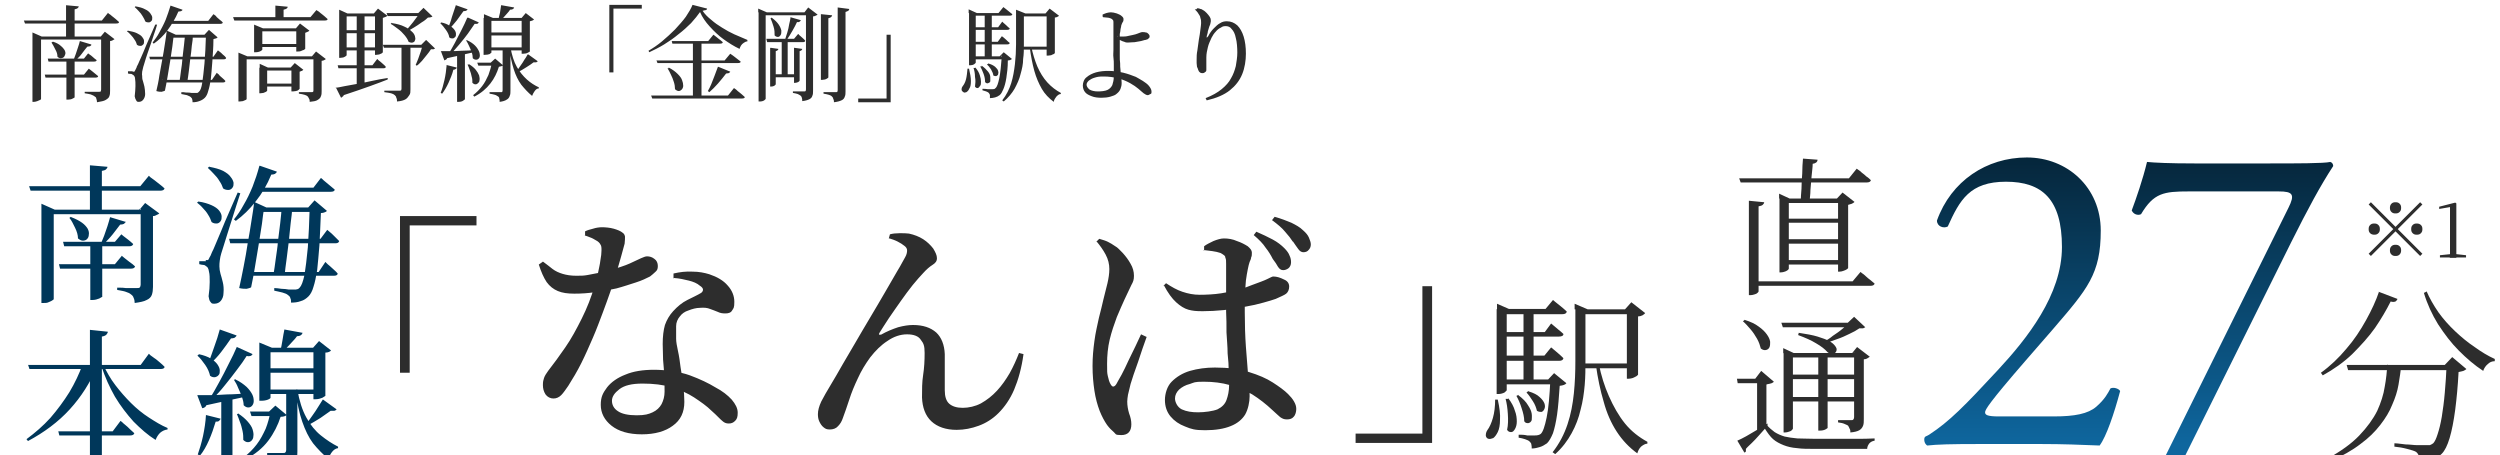
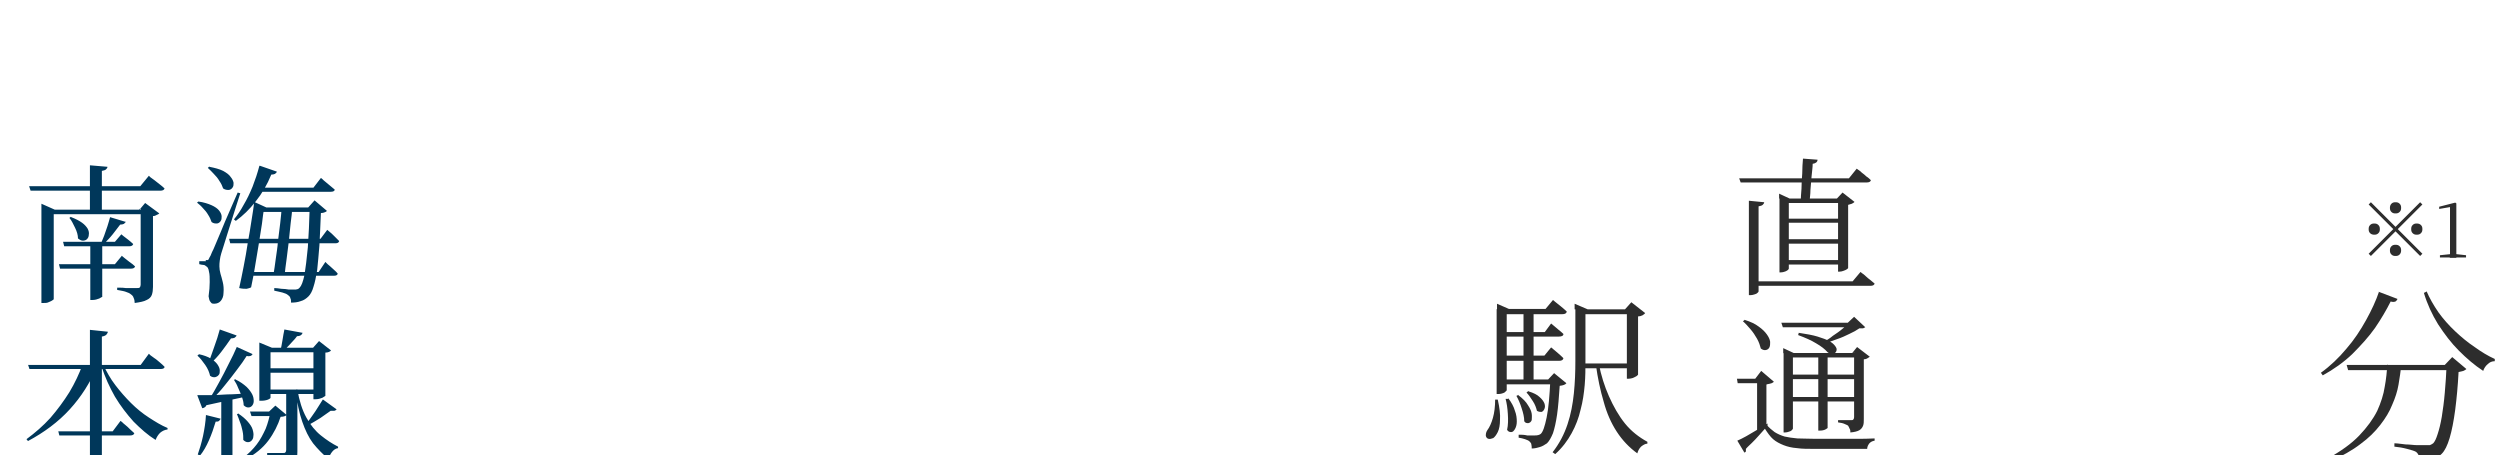
<svg xmlns="http://www.w3.org/2000/svg" id="_レイヤー_1" data-name="レイヤー_1" version="1.1" viewBox="0 0 670 122">
  <defs>
    <style>
      .st0 {
        fill: #2d2d2d;
      }

      .st1 {
        fill: none;
      }

      .st2 {
        fill: #00375a;
      }

      .st3 {
        fill: url(#_名称未設定グラデーション);
      }

      .st4 {
        clip-path: url(#clippath);
      }
    </style>
    <clipPath id="clippath">
      <rect class="st1" y="-38" width="670" height="160" />
    </clipPath>
    <linearGradient id="_名称未設定グラデーション" data-name="名称未設定グラデーション" x1="570.5" y1="46" x2="570.5" y2="-33" gradientTransform="translate(0 86) scale(1 -1)" gradientUnits="userSpaceOnUse">
      <stop offset="0" stop-color="#052438" />
      <stop offset="1" stop-color="#0e669e" />
    </linearGradient>
  </defs>
  <g class="st4">
    <g>
-       <path class="st0" d="M107.2,57.9h20.5v2.5h-17.9v39.5h-2.6v-41.9ZM180.5,74.7v-1.4c1.7-.4,3.4-.6,5.1-.5,1.7,0,3.2.3,4.5.7,2.1.7,3.8,1.7,4.9,3,1.2,1.3,1.8,2.8,1.8,4.4s-.2,1.7-.6,2.3c-.3.6-1,.8-1.8.8s-1.4-.1-2-.4c-.7-.3-1.3-.5-2.1-.8-.7-.3-1.6-.4-2.7-.3-1,0-2.1.3-3.1.7-1,.3-1.8.9-2.3,1.6-.6.7-1,1.6-1,2.6,0,1,0,2.2,0,3.4,0,.8.2,1.9.5,3.3.3,1.3.5,2.8.7,4.4.3,1.6.5,3.2.7,4.8.2,1.6.3,3.1.3,4.4,0,2.8-1,4.9-3.1,6.4-2,1.5-4.8,2.3-8.3,2.3s-6.2-.8-8.1-2.3c-1.9-1.5-2.9-3.4-2.9-5.6s.6-3.2,1.7-4.7c1.1-1.4,2.8-2.6,4.9-3.4,2.1-.9,4.7-1.3,7.7-1.3s6.9.5,9.6,1.5c2.7,1,5,2.1,6.8,3.2,1.9,1,3.3,2.1,4.4,3.3,1,1.2,1.6,2.3,1.6,3.5s-.2,1.7-.7,2.2c-.5.5-1,.7-1.7.7s-1.1-.2-1.5-.5c-.4-.3-.8-.7-1.3-1.2-.5-.5-1.1-1.1-1.8-1.7-1.3-1.3-2.9-2.4-4.7-3.6-1.7-1.1-3.7-2-6-2.7-2.3-.7-4.9-1-7.8-1s-4.9.5-6.2,1.5c-1.3,1-2,2-2,3.1s.5,2.1,1.6,2.8c1,.7,2.7,1.1,5,1.1s3.2-.3,4.3-.8c1.1-.5,1.9-1.3,2.4-2.2.5-1,.8-2.1.8-3.3,0-1.3,0-2.6-.1-4.1,0-1.5-.2-3-.3-4.5,0-1.5-.1-2.9-.1-4.2,0-2,.2-3.7.6-5.1.5-1.4,1.2-2.6,2.2-3.7,1.2-1.3,2.4-2.3,3.8-3,1.4-.7,2.7-1.3,3.7-1.9.4-.3.5-.6.5-.9,0-.3-.3-.7-.8-1-.8-.7-1.8-1.1-3-1.4-1.2-.3-2.5-.6-4-.7ZM145.5,70.1c1,.7,1.8,1.4,2.6,2,.8.6,1.7,1,2.7,1.3,1,.3,2.2.5,3.6.5s2,0,3.1-.2c1.1-.2,2.1-.4,3.1-.6,1-.3,1.8-.5,2.5-.6,2.5-.7,4.4-1.3,5.7-1.9,1.3-.6,2.3-1.1,3-1.4.7-.3,1.2-.5,1.6-.5.7,0,1.4.2,2,.7.6.4.9,1.1.9,1.9s-.2,1.2-.7,1.6c-.4.4-.9.8-1.4,1.2-1,.5-2.2,1.1-3.8,1.6s-3.3,1.1-5.2,1.6c-1.9.4-3.8.8-5.7,1-2,.3-3.8.4-5.6.4s-3.2-.2-4.4-.7c-1.2-.5-2.2-1.3-3-2.4-.8-1.2-1.5-2.8-2.1-4.7l1-.7ZM156.8,63v-1c.6-.3,1.3-.5,2.1-.7.9-.3,1.8-.4,2.5-.4s2.1.1,3.1.4c1,.3,1.8.6,2.4,1.1.3.2.5.5.6,1,0,.4,0,1.1-.1,1.9-.2.8-.5,1.9-.9,3.3-.4,1.4-.9,3.2-1.6,5.4-.3,1-.7,2.4-1.3,4.1-.6,1.7-1.3,3.7-2.1,5.8-.8,2.1-1.6,4.3-2.6,6.6-1,2.3-2,4.6-3.1,6.8-1.1,2.2-2.3,4.2-3.5,6.1-.7,1-1.3,1.9-1.9,2.5-.6.6-1.3.9-2.1.9s-1.6-.4-2.1-1.1c-.5-.8-.7-1.6-.7-2.5s.1-1.3.3-1.9c.2-.6.6-1.2,1.1-1.9,1.5-1.9,3-4,4.6-6.3,1.6-2.3,3-4.9,4.4-7.7,1.4-2.8,2.6-5.8,3.5-9,.3-1.2.7-2.3.9-3.4s.5-2.2.6-3.2c.2-1,.3-2,.3-2.7,0-.7,0-1.2-.3-1.6-.2-.4-.6-.8-1.2-1.1-.5-.3-1-.6-1.6-.8-.5-.2-1-.4-1.4-.5ZM238.2,63.9l.3-1.1c.7-.2,1.6-.3,2.6-.3,1,0,1.8,0,2.5.1,1.4.3,2.7.8,3.8,1.5,1.1.7,2,1.6,2.7,2.5.6,1,1,1.8,1,2.6s-.4,1.3-1.2,1.8c-.8.5-1.6,1.2-2.5,2.2-.8.8-1.7,1.9-2.8,3.2-1,1.3-2.1,2.7-3.2,4.3-1.1,1.6-2.2,3.1-3.2,4.6-1,1.5-1.8,2.8-2.5,3.9-.1.2-.2.4-.1.5,0,0,.3,0,.5,0,1.6-.9,3.1-1.5,4.6-2,1.5-.4,2.8-.6,4-.6,2.7,0,4.7.7,6.2,2,1.4,1.3,2.2,3.3,2.3,5.8,0,1.5,0,3.1,0,4.7,0,1.6,0,3.3,0,5s.4,2.9,1.2,3.6c.8.7,2,1.1,3.6,1.1s3.4-.4,4.9-1.2c1.6-.9,3-2,4.3-3.4,1.3-1.4,2.4-3,3.4-4.7,1-1.8,1.8-3.6,2.5-5.4l1.2.3c-.5,3.7-1.4,6.9-2.5,9.5s-2.6,4.7-4.2,6.3c-1.6,1.6-3.4,2.7-5.3,3.4-1.9.7-3.9,1.1-5.9,1.1-2.9,0-5.2-.8-6.8-2.3-1.6-1.5-2.4-3.7-2.5-6.4,0-2.1,0-4.1.3-6,.3-1.9.4-3.9.4-5.9s-.3-2.6-1-3.5c-.6-1-1.9-1.5-3.7-1.5s-3.6.6-5.3,1.8c-1.7,1.1-3.2,2.6-4.6,4.4-1.3,1.8-2.4,3.6-3.3,5.6-.9,1.9-1.7,3.8-2.3,5.7-.6,1.9-1.2,3.5-1.7,4.9-.3.9-.7,1.6-1.3,2.2-.5.6-1.3.9-2.2.9s-1.2-.2-1.7-.6c-.5-.4-.8-.9-1.1-1.5-.3-.6-.4-1.3-.4-2,0-1,.3-2.1.9-3.4.7-1.3,1.5-2.8,2.5-4.4,1-1.7,2.1-3.5,3.2-5.5,1-1.7,2.1-3.6,3.4-5.8,1.3-2.2,2.6-4.5,4-6.8,1.4-2.3,2.7-4.6,4-6.8,1.3-2.2,2.4-4.1,3.3-5.7,1-1.6,1.6-2.9,2.1-3.7.4-.7.5-1.3.5-1.8,0-.5-.3-.9-.7-1.2-.5-.4-1.1-.8-1.9-1.2s-1.5-.6-2.1-.8ZM341.1,69.4c-.5-1-1.1-2-1.9-3-.7-1.1-1.8-2.2-3.2-3.4l.7-.9c1.6.7,3.1,1.4,4.4,2.1,1.3.7,2.3,1.5,3.1,2.3.7.7,1.2,1.4,1.4,2,.3.6.4,1.2.4,1.8,0,.7-.3,1.3-.7,1.6-.4.3-.9.5-1.4.5-.6,0-1-.3-1.4-.9-.3-.6-.8-1.3-1.4-2.1ZM346.5,64.8c-.5-.8-1.2-1.7-2.1-2.7-.8-1-2-2-3.5-3.1l.7-.9c1.8.5,3.3,1.1,4.5,1.6,1.2.6,2.3,1.2,3.1,2,.8.7,1.3,1.3,1.6,2,.3.7.5,1.3.5,1.8,0,.6-.2,1.1-.6,1.5-.3.4-.8.6-1.4.6-.5,0-1-.3-1.4-.9-.4-.6-.9-1.2-1.4-2ZM311.7,76.7l.8-.8c1.5,1,2.9,1.8,4.4,2.3,1.5.5,3,.8,4.6.8s4-.1,5.8-.4c1.8-.3,3.4-.6,4.7-1,1.4-.4,2.6-.8,3.5-1.2,1.9-.7,3.3-1.2,4.1-1.6.8-.4,1.4-.7,1.6-.7,1,0,1.9.3,2.9.8,1,.4,1.4,1.1,1.4,1.9s-.3,1.5-.8,1.9c-.5.4-1.5.8-2.8,1.4-.8.3-1.9.6-3.3,1-1.4.4-3.1.8-4.9,1.1-1.8.3-3.7.7-5.7.9-2,.2-3.9.3-5.7.3s-2.7-.1-3.8-.4c-1.1-.3-2.2-1-3.3-2-1.1-1-2.2-2.5-3.3-4.6ZM322.7,67.2v-1.2c.6-.5,1.5-.9,2.5-1.4,1-.4,2-.7,2.8-.7,1.2,0,2.4.2,3.5.7,1.2.4,2.1.9,2.9,1.4.7.6,1.1,1.1,1.1,1.7s0,.9-.2,1.3c0,.3-.2.8-.4,1.2-.2.5-.3,1.1-.5,2-.2.8-.3,1.8-.5,3-.1,1.2-.2,2.6-.3,4,0,1.5,0,3,0,4.5,0,3.3.1,6.4.3,9.2.2,2.9.4,5.4.6,7.7.3,2.3.4,4.1.4,5.6s-.4,3.5-1.2,4.9c-.8,1.3-2.1,2.4-3.9,3.1-1.7.7-4,1.1-6.8,1.1s-3.7-.3-5.4-1c-1.6-.6-2.9-1.5-3.9-2.7-1-1.2-1.5-2.7-1.5-4.4s.6-3.7,1.8-4.9c1.3-1.3,2.9-2.3,4.9-2.9,2.1-.6,4.3-.9,6.7-.9,3.6,0,6.6.4,9.1,1.2,2.6.8,4.7,1.7,6.4,2.8,1.7,1.1,3.1,2.1,4.1,3.1.7.7,1.2,1.3,1.6,2,.4.7.6,1.3.6,2s-.2,1.6-.7,2.1c-.4.5-1,.7-1.8.7s-1.2-.2-1.8-.6c-.5-.4-1.2-1.1-2.1-1.9-1.7-1.6-3.5-3-5.4-4.2-1.9-1.1-3.9-2-6-2.5-2.1-.6-4.4-.9-7-.9s-2.5.2-3.7.6c-1.2.3-2.1.8-2.9,1.5-.7.7-1.1,1.5-1.1,2.4s.6,2.3,1.8,2.9c1.3.6,2.7.8,4.4.8s4-.3,5.2-.8c1.2-.6,2-1.4,2.4-2.5.4-1.1.7-2.4.7-4s0-2.1-.1-3.6c0-1.5-.1-3.1-.3-4.9,0-1.8-.2-3.7-.3-5.6,0-2,0-3.8-.1-5.6v-4.6c0-1.7,0-3.3,0-4.8v-3.4c0-.7,0-1.3-.2-1.6,0-.4-.2-.6-.5-.8-.2-.2-.5-.3-.8-.5-.6-.2-1.4-.4-2.2-.5-.8-.1-1.6-.2-2.4-.3ZM293.8,64.8l.8-.8c1,.3,1.7.5,2.3.8.6.3,1.3.7,2,1.2.6.3,1.2,1,2,1.8.8.9,1.5,1.8,2.1,2.9.6,1,.9,2.1.9,3.2s-.2,1.6-.7,2.5c-.4.8-1,2.1-1.8,3.8-.6,1.3-1.3,2.9-2.1,4.8-.7,1.9-1.4,3.9-1.9,6-.5,2.1-.7,4.3-.7,6.5s0,2.4.2,3.3c.2.9.4,1.6.7,2.1.2.4.5.7.7.7.3,0,.6-.2.9-.7.3-.6.8-1.4,1.4-2.5.6-1.1,1.2-2.4,1.8-3.7.6-1.3,1.3-2.6,1.9-3.9.6-1.3,1.1-2.4,1.5-3.2l1.5.7c-.3.9-.7,1.9-1.1,3.1-.4,1.2-.8,2.4-1.2,3.6-.4,1.2-.8,2.3-1.2,3.4-.3,1-.6,1.9-.8,2.5-.3,1.2-.5,2.1-.7,2.9-.1.7-.2,1.3-.2,1.8,0,1.1.2,2.2.5,3.2.4,1,.6,2,.6,2.9,0,1.9-.9,2.9-2.7,2.9s-1.4-.3-2-.8c-.6-.5-1.2-1.1-1.8-1.9-.7-1-1.4-2.3-2-3.8-.6-1.6-1.1-3.4-1.4-5.4-.3-2-.5-4.2-.5-6.6s.2-4.5.5-6.7c.3-2.3.8-4.3,1.2-6.2.5-1.9.9-3.6,1.2-4.9.4-1.6.8-3.1,1.1-4.4.3-1.3.5-2.6.5-3.8,0-1.3-.3-2.6-1-3.9-.7-1.3-1.5-2.4-2.5-3.6ZM383.8,118.7h-20.5v-2.5h17.9v-39.5h2.6v41.9Z" />
      <path class="st0" d="M422.9,97.4h14.4v1.3h-14.4v-1.3ZM422,82.9v-1.5l3.5,1.5h-.6v13.8c0,2.1,0,4.2-.2,6.5-.2,2.2-.5,4.4-1.1,6.6-.5,2.2-1.3,4.3-2.4,6.3-1.1,2-2.5,3.9-4.4,5.6l-.7-.5c1.8-2.3,3.1-4.8,4-7.5.9-2.7,1.4-5.4,1.7-8.3.3-2.9.4-5.8.4-8.7v-13.8ZM428.5,97.6c.6,3,1.5,5.9,2.7,8.6,1.2,2.7,2.6,5.2,4.3,7.3,1.7,2.1,3.8,3.7,6,4.9v.5c-.6,0-1.2.4-1.7.8-.5.5-.8,1.1-1,1.8-2.2-1.6-4-3.5-5.5-5.8-1.5-2.3-2.7-5-3.5-8-.9-3-1.6-6.3-2.1-9.9l.8-.2ZM422.9,82.9h14.4v1.3h-14.4v-1.3ZM436,82.9h-.5l1.7-1.9,3.7,2.9c-.1.2-.4.4-.7.6-.4.2-.8.3-1.2.3v15.6c0,0-.1.2-.4.4s-.6.3-1,.5c-.4.1-.7.2-1.1.2h-.5v-18.5ZM401.2,82.8v-1.4l3.2,1.4h-.6v21.8c0,0-.2.3-.6.6-.4.2-1,.4-1.7.4h-.4v-22.7ZM402.5,82.8h11.7l2-2.4s.2.2.6.5c.4.3.9.7,1.5,1.2.6.5,1.1.9,1.6,1.4-.1.5-.5.7-1.2.7h-16.2v-1.3ZM402.5,89h11.5l1.7-2.3s.2.2.6.5c.4.3.8.7,1.3,1.1.5.4,1,.8,1.4,1.2,0,.5-.5.7-1.2.7h-15.5v-1.3ZM402.5,95.3h11.4l1.8-2.2s.2.2.6.5c.4.3.8.7,1.3,1.1.5.4,1,.9,1.4,1.3-.1.5-.5.7-1.2.7h-15.3v-1.4ZM402.5,101.7h14v1.3h-14v-1.3ZM408.3,82.8h2.7v19.5h-2.7v-19.5ZM415.4,101.7h-.5l1.6-1.7,3.3,2.7c-.3.4-.9.6-1.8.7-.2,3-.4,5.6-.7,7.7-.3,2.1-.7,3.8-1.1,5-.5,1.2-1,2.1-1.6,2.7-.6.4-1.2.8-1.9,1-.7.2-1.4.4-2.2.4,0-.4,0-.7-.1-1.1,0-.3-.3-.6-.5-.8-.2-.2-.6-.4-1.2-.6s-1.1-.3-1.7-.4v-.8c.7,0,1.5,0,2.3.2.9,0,1.6,0,2,0,.7,0,1.2-.1,1.6-.4.6-.5,1.1-2,1.6-4.4.5-2.4.8-5.8,1-10.2ZM404.2,106.7c.9,1.2,1.5,2.3,1.8,3.4.4,1,.5,2,.5,2.9,0,.8-.2,1.5-.5,2-.3.5-.6.8-1,.8-.4,0-.8-.1-1.1-.6.3-1.3.3-2.8.2-4.3-.1-1.6-.3-2.9-.6-4h.7ZM406.9,105.9c1.2.9,2.1,1.8,2.6,2.7.6.9.9,1.6,1,2.3.1.7,0,1.3,0,1.7-.2.5-.5.7-.9.8-.4,0-.8,0-1.1-.5,0-1.1-.3-2.3-.7-3.5-.4-1.3-.9-2.4-1.4-3.3l.6-.3ZM409.7,104.9c1.3.4,2.3.9,2.9,1.5.7.6,1.1,1.2,1.3,1.7.2.6.2,1,0,1.5-.2.4-.4.7-.8.8-.3,0-.7,0-1.2-.3-.2-.8-.5-1.7-1.1-2.6-.6-.9-1.1-1.7-1.7-2.3l.5-.4ZM400.7,107.1h.7c.5,2.2.7,4,.6,5.4,0,1.4-.2,2.5-.6,3.3-.4.8-.8,1.3-1.2,1.6-.5.2-.9.3-1.3.2-.4-.1-.6-.4-.7-.8,0-.4,0-.9.4-1.5.6-.8,1.1-1.9,1.5-3.3.4-1.4.6-3.1.6-4.9Z" />
      <path class="st2" d="M14.4,80.1c0,.1-.1.3-.4.4-.2.2-.6.3-1,.5-.4.2-.8.2-1.3.2h-.6v-26.6l3.6,1.6h24.6v1.2H14.4v22.6ZM37.3,56.3l1.6-1.9,3.8,2.8c-.1.1-.4.3-.7.4-.3.2-.6.3-1,.3v19c0,.8-.1,1.5-.3,2.1-.2.6-.7,1.1-1.4,1.4-.7.4-1.8.6-3.2.8,0-.5-.1-1-.3-1.4-.1-.4-.4-.7-.7-.9-.3-.3-.8-.5-1.4-.7-.5-.2-1.3-.3-2.3-.5v-.6s.2,0,.7,0c.5,0,1,0,1.6.1.6,0,1.2,0,1.8,0,.6,0,1,0,1.2,0,.4,0,.6,0,.8-.2.1-.2.2-.4.2-.7v-20.3h-.4ZM39.9,47.1s.1.1.4.4c.3.2.7.5,1.1.8.4.3.9.7,1.4,1.1.5.4.9.7,1.3,1.1-.1.4-.5.6-1.1.6H8.2l-.4-1.2h29.8l2.3-2.8ZM33.7,59.4c0,.2-.3.4-.5.6-.2.1-.6.2-1,.2-.6.8-1.2,1.6-2,2.6-.8,1-1.6,1.8-2.4,2.6h-.8c.3-.7.6-1.4.9-2.2.3-.9.6-1.7.9-2.6.3-.9.5-1.7.7-2.4l4.3,1.3ZM28.8,44.7c0,.3-.2.5-.4.7-.2.2-.6.3-1.1.4v11.1h-3.2v-12.6l4.7.4ZM19.1,58.2c1.3.5,2.2,1,2.9,1.5.7.5,1.2,1.1,1.5,1.6.3.6.4,1.1.3,1.6,0,.5-.2.9-.5,1.2-.3.3-.7.4-1.1.4s-.8-.2-1.3-.6c0-.9-.3-1.9-.8-2.9-.5-1-.9-1.9-1.5-2.6l.4-.3ZM27.3,79.6c0,0-.3.2-.7.4-.5.2-1.1.4-1.9.4h-.5v-15.5h3.2v14.7ZM32.7,68.6s.2.2.6.5c.4.3.9.7,1.4,1.1.6.4,1.1.8,1.5,1.2-.1.4-.5.6-1.1.6h-19l-.3-1.2h15l1.9-2.3ZM32.5,62.8s.2.1.5.4c.4.3.8.6,1.3,1,.5.4,1,.8,1.4,1.2-.1.4-.5.6-1,.6h-17.5l-.3-1.2h13.9l1.8-2.1ZM69.5,55.6h14.7v1.2h-14.7v-1.2ZM68.4,50.3h15.6l2-2.6s.1,0,.4.3c.2.2.5.5.9.8.4.3.8.7,1.2,1,.4.3.8.7,1.2,1,0,.4-.4.6-1.1.6h-20.2v-1.2ZM61.4,64h24.5l1.8-2.4s.2.2.6.5c.4.3.8.7,1.3,1.2.5.5.9.9,1.3,1.3-.1.4-.4.6-1,.6h-28.2l-.3-1.2ZM75.5,55.6h2.8c0,1.2-.2,2.6-.4,4.2-.2,1.6-.3,3.2-.5,4.9-.2,1.7-.4,3.3-.6,4.8-.2,1.5-.4,2.9-.5,4h-3c.2-1.2.4-2.5.6-4.1.2-1.5.5-3.2.6-4.8.2-1.7.4-3.3.6-4.8.2-1.6.3-3,.4-4.2ZM70.8,55.6c-.2,1.2-.4,2.7-.6,4.4-.3,1.8-.6,3.7-.9,5.7-.3,2-.7,4-1,6-.3,2-.7,3.7-1,5.3-.3.2-.8.3-1.2.4-.5,0-1.2,0-2-.2.4-1.8.8-3.7,1.2-5.8.4-2.1.8-4.2,1.1-6.3.4-2.1.7-4.1,1-6,.3-1.9.6-3.6.7-5l3.5,1.6h-.6ZM56.1,44.7c1.5.3,2.7.6,3.7,1.1.9.5,1.6,1,2,1.6.5.6.7,1.1.8,1.6,0,.5,0,.9-.3,1.3-.2.3-.6.6-1,.6-.5,0-.9,0-1.5-.4-.2-.6-.5-1.3-1-2-.4-.7-.9-1.3-1.5-1.9-.5-.6-1.1-1.1-1.6-1.6l.4-.4ZM53.1,54c1.5.2,2.7.6,3.6,1,.9.4,1.6.9,2,1.4.4.5.7,1.1.7,1.6,0,.5,0,.9-.3,1.3-.2.3-.6.6-1,.6-.4,0-.9,0-1.4-.4-.2-.6-.5-1.3-.9-1.9-.4-.7-.9-1.3-1.4-1.8-.5-.6-1.1-1.1-1.6-1.5l.4-.3ZM55.1,69.7c.2,0,.4,0,.6,0,.1,0,.3-.3.5-.8.2-.3.3-.5.4-.8.1-.3.3-.7.6-1.3.3-.6.6-1.5,1.1-2.6.5-1.2,1.2-2.8,2-4.8.9-2,2-4.6,3.4-7.8l.7.2c-.3,1-.7,2.1-1.1,3.4-.4,1.3-.8,2.5-1.2,3.8-.4,1.3-.8,2.6-1.2,3.8-.4,1.2-.7,2.3-1,3.2-.3.9-.5,1.5-.6,1.9-.2.6-.3,1.2-.4,1.9-.1.6-.1,1.2-.1,1.6,0,.6.1,1.3.3,2,.2.6.4,1.4.6,2.2.2.8.3,1.8.2,2.9,0,.9-.3,1.6-.7,2.1-.4.5-1,.8-1.8.8s-.7-.2-1-.5c-.3-.3-.4-.9-.5-1.5.2-1.4.3-2.7.3-3.8,0-1.1,0-2.1-.2-2.8-.1-.8-.4-1.3-.7-1.4-.2-.2-.5-.4-.8-.4s-.7-.1-1.1-.2v-.8h1.8ZM83,55.6h-.4l1.7-1.9,3.3,2.8c-.1.2-.3.3-.6.4-.2.1-.6.2-1,.2-.1,3.3-.3,6.2-.4,8.7-.2,2.5-.4,4.7-.6,6.6-.3,1.8-.6,3.3-1,4.5-.3,1.1-.8,2-1.3,2.5-.6.6-1.3,1.1-2.1,1.3-.8.3-1.6.4-2.6.4,0-.5,0-.9-.2-1.2,0-.3-.3-.6-.6-.8-.3-.3-.8-.5-1.5-.7-.7-.2-1.4-.3-2.2-.5v-.7c.6,0,1.2.1,1.9.2.7,0,1.4.1,2,.2.6,0,1.1,0,1.4,0,.4,0,.7,0,.9-.1.2,0,.4-.2.6-.4.5-.5.9-1.6,1.3-3.4.3-1.8.6-4.3.9-7.4.2-3.1.4-6.7.5-10.8ZM66.3,72.9h19.1l1.8-2.7s.1.1.3.3c.2.2.5.5.9.8.4.3.7.7,1.1,1,.4.3.7.7,1,1,0,.4-.4.6-1,.6h-23.2v-1.1ZM69.6,44.4l4.6,1.6c0,.2-.3.4-.5.6-.2.1-.6.2-1,.2-1.1,2.7-2.5,5.1-4.2,7.2-1.6,2.1-3.4,3.8-5.3,5.2l-.5-.4c.9-1.1,1.8-2.4,2.6-3.9.9-1.5,1.7-3.2,2.4-4.9.7-1.8,1.3-3.6,1.8-5.5ZM7.5,97.8h30.2l2.2-3s.1.1.4.4c.3.2.7.5,1.1.8.5.3.9.7,1.4,1.1.5.4.9.8,1.3,1.2,0,.4-.4.6-1.1.6H7.9l-.4-1.2ZM15.6,115.6h14.6l2.1-2.8s.1.1.4.3c.2.2.5.5.9.8.4.3.8.7,1.2,1.1.4.4.8.7,1.2,1.1-.1.4-.5.6-1.1.6H15.9l-.3-1.2ZM24.1,88.4l4.8.5c0,.3-.2.5-.4.8-.2.2-.6.4-1.2.5v34.1c0,.1-.1.3-.4.4-.3.2-.6.3-1,.5s-.8.2-1.2.2h-.6v-36.9ZM22.1,97.8h3.8v.6c-1.7,4.1-4.1,7.9-7.2,11.3-3.1,3.4-6.9,6.2-11.2,8.5l-.4-.5c2.3-1.7,4.5-3.6,6.4-5.7,1.9-2.2,3.6-4.5,5.1-6.9,1.5-2.5,2.6-4.9,3.5-7.3ZM27.7,97.8c.9,1.9,1.9,3.7,3.2,5.4,1.3,1.7,2.7,3.3,4.2,4.8,1.5,1.5,3.1,2.8,4.8,3.9,1.7,1.1,3.3,2.1,5,2.8v.4c-.8.1-1.4.4-2,.9-.5.5-.9,1.1-1.2,1.9-2.1-1.3-4-3-5.9-4.9-1.8-2-3.5-4.2-5-6.7-1.4-2.5-2.7-5.2-3.6-8.2l.6-.3ZM69.5,93.2v-1.4l3.4,1.4h11l1.6-1.8,3.2,2.5c-.1.2-.3.3-.5.4-.2.1-.6.2-1,.2v11.6c0,0-.3.2-.8.5-.5.2-1.1.4-1.9.4h-.5v-12.6h-11.5v12.2c0,.1-.2.3-.7.5-.5.2-1.1.3-1.8.3h-.5v-14.2ZM71.2,98.7h14.6v1.2h-14.6v-1.2ZM71.1,104.4h14.8v1.2h-14.8v-1.2ZM79.7,104.4c.5,3,1.3,5.5,2.4,7.5,1.1,2,2.4,3.6,3.9,4.8,1.5,1.2,3,2.2,4.6,3v.4c-.7.1-1.2.5-1.6,1-.4.5-.7,1.1-1,1.9-1.5-1.3-2.9-2.7-4.1-4.2-1.2-1.6-2.1-3.5-2.9-5.8-.8-2.3-1.4-5.1-1.8-8.5l.4-.2ZM67,110.3h7.1v1.2h-6.7l-.4-1.2ZM72.5,110.3h-.4l1.7-1.6,3,2.5c-.2.3-.8.5-1.6.5-.7,2.2-1.8,4.4-3.3,6.4-1.5,2-3.6,3.7-6.1,5l-.4-.6c1.3-1,2.4-2.1,3.4-3.4,1-1.3,1.7-2.7,2.4-4.2.6-1.5,1-3.1,1.3-4.6ZM59.3,106.5l3-.2v18c0,.1-.2.3-.7.5-.5.3-1.1.4-1.8.4h-.5v-18.8ZM58.9,88.3l4.5,1.6c0,.2-.3.4-.5.6-.2.1-.6.2-1,.2-.8,1.2-1.7,2.4-2.6,3.6-.9,1.2-1.9,2.2-2.8,3.1l-.6-.3c.5-1.1.9-2.5,1.5-4.1.6-1.6,1.1-3.2,1.5-4.7ZM63.5,93l4.2,1.9c-.1.2-.3.4-.6.5-.3.1-.6.1-1,0-.7,1.1-1.5,2.3-2.6,3.7-1,1.4-2.1,2.7-3.2,4.1-1.1,1.4-2.2,2.6-3.4,3.8h-.8c.8-1.3,1.7-2.8,2.6-4.5.9-1.7,1.8-3.3,2.6-5,.9-1.7,1.6-3.2,2.2-4.6ZM52.9,105.9c.8,0,1.9,0,3.3,0,1.4,0,2.9-.1,4.7-.2,1.8,0,3.5-.2,5.4-.2v.7c-1.2.3-2.8.6-4.6,1-1.8.4-4,.9-6.4,1.4-.1.3-.3.5-.5.6-.2.1-.4.2-.6.2l-1.3-3.4ZM53.2,94.9c1.4.3,2.5.7,3.3,1.2.8.5,1.4,1,1.8,1.6.4.6.6,1.1.6,1.6,0,.5,0,.9-.3,1.2-.2.3-.6.5-1,.6-.4,0-.8,0-1.3-.4-.2-.9-.6-1.9-1.3-2.9-.7-1-1.4-1.9-2.1-2.5l.4-.3ZM63.1,101.7c1.3.6,2.2,1.3,3,2,.7.7,1.2,1.4,1.5,2,.3.6.4,1.2.4,1.8,0,.5-.2,1-.5,1.3-.3.3-.6.4-1,.4s-.8-.2-1.2-.6c0-.7-.2-1.5-.5-2.3-.3-.8-.6-1.6-1-2.4-.3-.8-.7-1.5-1.1-2.1l.5-.2ZM63.8,110.8c1.1.7,2,1.5,2.6,2.2.6.7,1.1,1.4,1.3,2.1.2.7.3,1.3.2,1.8,0,.5-.2.9-.5,1.2-.3.3-.6.4-1,.4-.4,0-.8-.2-1.2-.6,0-.7,0-1.5-.2-2.4-.2-.9-.4-1.7-.7-2.4-.3-.8-.5-1.5-.8-2.1l.5-.2ZM55.1,111.2l4,1c0,.2-.2.4-.4.6-.2.2-.5.2-.9.2-.5,1.7-1.1,3.4-1.8,5-.7,1.6-1.5,3-2.4,4.1l-.6-.3c.5-1.4,1-3.1,1.4-4.9.4-1.9.7-3.8.8-5.7ZM76.2,88.3l4.9.9c-.2.6-.7.9-1.5.9-.3.4-.6.8-1,1.2-.4.4-.8.9-1.2,1.3-.4.4-.8.8-1.1,1.2h-1.1c.2-.7.3-1.6.5-2.6.2-1.1.3-2,.5-2.8ZM86.6,107.1l3.6,2.6c-.1.2-.3.3-.6.4-.3,0-.6,0-1,0-.7.5-1.6,1.1-2.7,1.9-1.1.7-2.3,1.4-3.4,2l-.4-.4c.5-.6,1-1.4,1.6-2.2.6-.8,1.1-1.6,1.6-2.4.5-.8.9-1.4,1.2-1.9ZM76.7,104.4h3v16.6c0,.7,0,1.4-.3,2-.2.6-.6,1.1-1.2,1.5-.6.4-1.5.7-2.8.8,0-.5,0-.9-.2-1.3-.1-.4-.3-.7-.5-.9-.2-.2-.6-.4-1.1-.6-.5-.2-1.1-.3-2-.5v-.6s.2,0,.5,0c.4,0,.8,0,1.3,0,.5,0,1,0,1.5,0,.5,0,.8,0,1,0,.3,0,.5,0,.6-.2.1-.1.2-.3.2-.6v-16.5Z" />
      <path class="st0" d="M469.5,75.4h27l2.1-2.5s.1,0,.4.3c.3.2.6.4,1,.8s.8.7,1.2,1c.4.3.8.7,1.2,1-.1.4-.5.6-1.1.6h-31.7v-1.2ZM466.1,47.8h29.4l2.1-2.6s.1.1.4.3c.3.2.6.4,1,.8.4.3.8.6,1.2,1,.5.3.9.7,1.2,1-.1.4-.5.6-1.1.6h-33.8l-.4-1.1ZM468.7,53.8l4.1.4c0,.3-.2.5-.4.7-.2.2-.6.3-1.1.4v22.8c0,.1-.1.2-.3.4-.2.2-.4.3-.8.4-.3.1-.7.2-1,.2h-.5v-25.3ZM483.1,42.5l4,.3c0,.6-.5,1-1.3,1.1,0,1-.2,2.1-.3,3.4-.1,1.2-.2,2.4-.3,3.6,0,1.2-.2,2.2-.2,3.1h-2.4c0-.9.1-2.1.2-3.4,0-1.3.1-2.7.2-4.1,0-1.4.1-2.8.2-4ZM476.8,53.2v-1.3l2.8,1.3h14.8v1.2h-15v17.6c0,.1-.1.2-.3.4-.2.1-.4.3-.8.4-.3.1-.6.2-1,.2h-.4v-19.8ZM492.7,53.2h-.4l1.5-1.6,3.2,2.5c-.1.2-.4.3-.7.5-.3.1-.6.2-1,.3v16.9c0,.1-.1.2-.4.4-.2.1-.5.3-.9.4-.3.1-.6.2-1,.2h-.4v-19.5ZM477.6,69.7h16.2v1.2h-16.2v-1.2ZM477.6,64.1h16.2v1.2h-16.2v-1.2ZM477.6,58.6h16.2v1.1h-16.2v-1.1ZM477.9,94.6v-1.3l2.8,1.3h17.4v1.2h-17.6v19.1c0,0-.1.2-.3.4-.2.2-.4.3-.8.4-.3.1-.6.2-1,.2h-.4v-21.2ZM479.5,100.4h18.8v1.2h-18.8v-1.2ZM479.5,106.4h18.8v1.2h-18.8v-1.2ZM487.3,94.6h2.5v20.1c0,0-.2.2-.6.4-.4.2-.9.3-1.5.3h-.4v-20.8ZM477.5,86.5h19.8v1.2h-19.5l-.4-1.2ZM495.7,86.5h-.5l1.7-1.6,3,2.8c-.2.1-.4.2-.6.3-.2,0-.6,0-1,0-.7.5-1.6,1-2.7,1.5-1,.5-2.1,1-3.3,1.4-1.1.4-2.2.8-3.1,1.1l-.4-.4c.7-.4,1.6-.9,2.4-1.6.9-.6,1.8-1.2,2.6-1.9.9-.7,1.5-1.3,2-1.8ZM473.4,113.8c.7.8,1.5,1.5,2.2,2,.8.5,1.7.9,2.7,1.2,1,.2,2.1.4,3.4.5,1.3,0,2.8.1,4.6.1h5.2c1.9,0,3.7,0,5.6,0,1.9,0,3.7,0,5.3-.1v.6c-.6.1-1,.3-1.4.7-.3.4-.6.9-.6,1.5h-14c-1.8,0-3.5,0-4.8-.2-1.4-.1-2.6-.4-3.6-.8-1-.4-2-.9-2.8-1.6-.8-.7-1.5-1.7-2.2-2.8-.5.6-1.1,1.2-1.7,1.9-.6.7-1.2,1.3-1.8,1.9-.6.6-1.2,1.1-1.6,1.6,0,.2,0,.4,0,.6,0,.2-.2.3-.4.4l-1.9-3.2c.7-.3,1.5-.7,2.4-1.2.9-.5,1.9-1.1,2.9-1.7,1-.6,1.9-1.2,2.8-1.7v.7ZM473.4,103.1v10.7l-2.5,1.6v-12.7h-5.2l-.2-1.2h4.9l1.6-2.1,3.4,2.9c-.1.1-.3.3-.6.4-.3.1-.7.2-1.3.3ZM467.5,85.7c1.6.5,2.9,1.1,3.8,1.8,1,.7,1.7,1.4,2.2,2.1.5.7.8,1.3.9,2,0,.6,0,1.1-.2,1.5-.2.4-.5.6-.9.7s-.9,0-1.4-.4c-.2-.8-.5-1.7-1-2.6-.5-.9-1.1-1.8-1.8-2.6-.7-.8-1.3-1.5-2-2.1l.4-.3ZM482.1,89.2c2,.3,3.7.6,5,1,1.3.4,2.4.8,3.1,1.2.8.4,1.3.9,1.6,1.3.3.4.5.8.4,1.1,0,.3-.2.6-.4.8-.2.2-.5.3-.9.3-.4,0-.7-.2-1.1-.5-.7-.8-1.7-1.6-3.1-2.4-1.3-.8-2.9-1.5-4.8-2.2l.2-.7ZM496.8,94.6h-.4l1.3-1.6,3.4,2.6c-.1.1-.3.2-.6.4-.3.2-.7.3-1,.3v16c0,.7,0,1.3-.2,1.8-.2.5-.5.9-1,1.2-.5.3-1.3.5-2.4.6,0-.4,0-.7-.2-1-.1-.3-.3-.6-.4-.8-.2-.2-.6-.3-1-.5s-1-.3-1.7-.4v-.6s.1,0,.4,0c.3,0,.7,0,1.1,0,.5,0,.9,0,1.2,0,.4,0,.7,0,.8,0,.3,0,.5,0,.6-.2.1-.1.2-.3.2-.6v-17.4Z" />
-       <path class="st3" d="M535.6,111.6h14.9c5.5,0,9.1-.7,11.3-2.6,2.3-2,3.1-3.6,3.8-4.9.8-.4,2.2,0,2.6.7-1.6,6-3.7,12.2-5.5,14.6-4.9-.2-10-.4-15.5-.4h-17.4c-6.7,0-10.7.1-13.3.4-.2-.1-.8-.6-.8-1.6s.6-.8,1.3-1.3c5.5-3.6,9.5-7.7,18.4-17.3,7.9-8.5,17.2-20.2,17.2-33s-5.3-17.5-15-17.5-12.4,4.9-15.6,12c-1.1.6-2.9,0-2.9-1.6,3.8-10.6,13.3-16.9,24.1-16.9s19.8,8,19.8,19.6-3.5,15.6-12.8,26.4l-7.3,8.4c-9.8,11.3-10.9,13.2-10.9,13.9s.6,1.1,3.7,1.1ZM610.6,51.3h-24c-6.7,0-9.4.4-12.8,6.1-.8.4-2,.1-2.5-1,1.2-3.2,3-8.4,4.1-13,1.9.2,6.1.4,12.7.4h20.3c6.6,0,14.6,0,16.1-.4.5.1.8.6.8,1.1-3.4,5.2-6.8,11.5-11.3,20.5l-30.6,61.6c-1.9.2-3.7-.7-4.1-2.3l34-68.6c1.8-3.6,1.2-4.4-2.6-4.4Z" />
-       <path class="st0" d="M628.9,97.8h28.6v1.4h-28.2l-.4-1.4ZM655.7,97.8h-.5l2-2.1,3.8,3.2c-.2.2-.4.3-.8.5-.3.1-.8.2-1.3.3-.2,3.7-.5,7-.9,10.1-.4,3-.9,5.6-1.5,7.6-.6,2-1.3,3.4-2.1,4.2-.7.7-1.5,1.2-2.5,1.5-1,.3-2.1.5-3.4.5,0-.5,0-1-.2-1.4-.2-.4-.4-.8-.8-1.1-.5-.3-1.3-.5-2.4-.8-1.1-.3-2.3-.5-3.4-.6v-.9c.9,0,1.9.2,3,.3,1.1,0,2.2.2,3.2.2,1,0,1.7,0,2.1,0s.9,0,1.2,0c.3-.1.6-.3.9-.5.4-.4.8-1.2,1.2-2.5.4-1.2.8-2.8,1.1-4.6.3-1.9.6-4,.8-6.4.2-2.4.4-4.9.5-7.6ZM639.9,97.8h3.6c-.1,1.7-.4,3.5-.7,5.3-.3,1.8-.9,3.6-1.7,5.4-.7,1.8-1.8,3.6-3.2,5.4-1.4,1.8-3.1,3.5-5.3,5.1-2.2,1.7-4.9,3.2-8.2,4.7l-.6-.8c3.6-2,6.4-4,8.5-6.2,2.1-2.2,3.7-4.4,4.8-6.6,1-2.2,1.7-4.4,2-6.4.4-2.1.6-4.2.7-6.1ZM637.5,78.2l5,1.9c0,.3-.3.5-.5.7-.3.1-.7.2-1.3,0-1.1,2.2-2.5,4.6-4.2,7.1-1.7,2.4-3.8,4.7-6.1,7-2.3,2.2-5,4.1-7.9,5.7l-.5-.7c2.5-1.8,4.8-4,6.8-6.4,2.1-2.4,3.8-5,5.3-7.7,1.5-2.7,2.7-5.3,3.5-7.7ZM650.3,78c.8,1.9,1.9,3.8,3.2,5.7,1.3,1.8,2.8,3.5,4.5,5.1,1.7,1.6,3.4,3,5.2,4.2,1.8,1.3,3.6,2.4,5.4,3.2v.6c-.8,0-1.4.3-1.9.8-.5.4-1,1.1-1.2,1.8-2.3-1.5-4.4-3.3-6.5-5.4-2.1-2.1-3.9-4.5-5.6-7.1-1.6-2.6-2.9-5.4-3.8-8.4l.8-.4Z" />
+       <path class="st0" d="M628.9,97.8h28.6v1.4h-28.2l-.4-1.4M655.7,97.8h-.5l2-2.1,3.8,3.2c-.2.2-.4.3-.8.5-.3.1-.8.2-1.3.3-.2,3.7-.5,7-.9,10.1-.4,3-.9,5.6-1.5,7.6-.6,2-1.3,3.4-2.1,4.2-.7.7-1.5,1.2-2.5,1.5-1,.3-2.1.5-3.4.5,0-.5,0-1-.2-1.4-.2-.4-.4-.8-.8-1.1-.5-.3-1.3-.5-2.4-.8-1.1-.3-2.3-.5-3.4-.6v-.9c.9,0,1.9.2,3,.3,1.1,0,2.2.2,3.2.2,1,0,1.7,0,2.1,0s.9,0,1.2,0c.3-.1.6-.3.9-.5.4-.4.8-1.2,1.2-2.5.4-1.2.8-2.8,1.1-4.6.3-1.9.6-4,.8-6.4.2-2.4.4-4.9.5-7.6ZM639.9,97.8h3.6c-.1,1.7-.4,3.5-.7,5.3-.3,1.8-.9,3.6-1.7,5.4-.7,1.8-1.8,3.6-3.2,5.4-1.4,1.8-3.1,3.5-5.3,5.1-2.2,1.7-4.9,3.2-8.2,4.7l-.6-.8c3.6-2,6.4-4,8.5-6.2,2.1-2.2,3.7-4.4,4.8-6.6,1-2.2,1.7-4.4,2-6.4.4-2.1.6-4.2.7-6.1ZM637.5,78.2l5,1.9c0,.3-.3.5-.5.7-.3.1-.7.2-1.3,0-1.1,2.2-2.5,4.6-4.2,7.1-1.7,2.4-3.8,4.7-6.1,7-2.3,2.2-5,4.1-7.9,5.7l-.5-.7c2.5-1.8,4.8-4,6.8-6.4,2.1-2.4,3.8-5,5.3-7.7,1.5-2.7,2.7-5.3,3.5-7.7ZM650.3,78c.8,1.9,1.9,3.8,3.2,5.7,1.3,1.8,2.8,3.5,4.5,5.1,1.7,1.6,3.4,3,5.2,4.2,1.8,1.3,3.6,2.4,5.4,3.2v.6c-.8,0-1.4.3-1.9.8-.5.4-1,1.1-1.2,1.8-2.3-1.5-4.4-3.3-6.5-5.4-2.1-2.1-3.9-4.5-5.6-7.1-1.6-2.6-2.9-5.4-3.8-8.4l.8-.4Z" />
      <path class="st0" d="M640.5,55.7c0-.4.1-.8.4-1.1.3-.3.6-.4,1.1-.4s.8.1,1.1.4c.3.3.4.6.4,1.1s-.1.8-.4,1.1c-.3.3-.6.4-1.1.4s-.8-.1-1.1-.4c-.3-.3-.4-.6-.4-1.1ZM642,60.8l6.6-6.6.6.6-6.6,6.6,6.6,6.6-.6.6-6.6-6.6-6.6,6.6-.6-.6,6.6-6.6-6.6-6.6.6-.6,6.6,6.6ZM636.3,62.9c-.4,0-.8-.1-1.1-.4-.3-.3-.4-.6-.4-1.1s.1-.8.4-1.1c.3-.3.6-.4,1.1-.4s.8.1,1.1.4c.3.3.4.6.4,1.1s-.1.8-.4,1.1c-.3.3-.6.4-1.1.4ZM647.7,59.9c.4,0,.8.1,1.1.4.3.3.4.6.4,1.1s-.1.8-.4,1.1c-.3.3-.6.4-1.1.4s-.8-.1-1.1-.4c-.3-.3-.4-.6-.4-1.1s.1-.8.4-1.1c.3-.3.6-.4,1.1-.4ZM643.5,67.1c0,.4-.1.8-.4,1.1-.3.3-.6.4-1.1.4s-.8-.1-1.1-.4c-.3-.3-.4-.6-.4-1.1s.1-.8.4-1.1c.3-.3.6-.4,1.1-.4s.8.1,1.1.4c.3.3.4.6.4,1.1ZM653.9,69v-.6l2.9-.3h1.4l2.7.3v.6h-7ZM656.6,69c0-1.5,0-3.1,0-4.6v-8.9l-2.9.5v-.6l4.3-1.1.3.2v3.2c0,0,0,6.8,0,6.8,0,.8,0,1.5,0,2.3,0,.8,0,1.5,0,2.3h-1.8Z" />
-       <path class="st0" d="M11,26.5c0,0,0,.2-.3.3-.2.1-.4.2-.7.3-.3.1-.6.2-.9.2h-.4V8.7l2.5,1.1h17.2v.8H11v15.8ZM27,9.8l1.1-1.3,2.6,2c0,0-.3.2-.5.3-.2.1-.4.2-.7.2v13.3c0,.6,0,1-.2,1.5-.1.4-.5.7-1,1-.5.3-1.2.4-2.3.6,0-.4-.1-.7-.2-1,0-.3-.3-.5-.5-.6-.2-.2-.6-.3-1-.5-.4-.1-.9-.2-1.6-.3v-.4s.2,0,.5,0c.3,0,.7,0,1.1,0,.4,0,.9,0,1.3,0,.4,0,.7,0,.9,0,.3,0,.4,0,.5-.1,0-.1.1-.3.1-.5v-14.2h-.3ZM28.9,3.4s0,0,.3.3c.2.1.5.3.8.6.3.2.6.5,1,.8.3.3.6.5.9.8,0,.3-.3.4-.8.4H6.7l-.3-.8h20.9l1.6-2ZM24.5,12c0,.1-.2.3-.4.4-.2,0-.4.1-.7.1-.4.5-.9,1.1-1.4,1.8s-1.1,1.3-1.7,1.8h-.6c.2-.5.4-1,.6-1.6.2-.6.4-1.2.6-1.8.2-.6.4-1.2.5-1.7l3,.9ZM21.1,1.7c0,.2-.1.3-.3.5-.1.1-.4.2-.8.3v7.8h-2.3V1.4l3.3.3ZM14.3,11.2c.9.3,1.6.7,2,1.1.5.4.8.8,1,1.1.2.4.3.8.2,1.1s-.2.6-.4.8-.5.3-.8.3-.6-.1-.9-.4c0-.7-.2-1.3-.6-2-.3-.7-.7-1.3-1-1.8l.3-.2ZM20,26.1c0,0-.2.2-.5.3-.3.2-.8.3-1.3.3h-.4v-10.9h2.2v10.3ZM23.8,18.4s.1.1.4.3c.3.2.6.5,1,.8.4.3.7.6,1.1.9,0,.3-.3.4-.8.4h-13.3l-.2-.8h10.5l1.3-1.6ZM23.6,14.3s.1.1.4.3c.3.2.6.4.9.7s.7.6,1,.8c0,.3-.3.4-.7.4h-12.2l-.2-.8h9.7l1.2-1.5ZM45.7,9.3h10.3v.8h-10.3v-.8ZM44.9,5.6h10.9l1.4-1.8s0,0,.3.2.4.3.6.6c.3.2.5.5.8.7.3.2.6.5.8.7,0,.3-.3.4-.8.4h-14.1v-.8ZM40,15.2h17.2l1.2-1.7s.1.1.4.3c.3.2.6.5.9.8.4.3.7.6.9.9,0,.3-.3.4-.7.4h-19.7l-.2-.8ZM49.8,9.3h1.9c0,.9-.1,1.8-.3,3-.1,1.1-.2,2.2-.4,3.4-.1,1.2-.3,2.3-.4,3.4-.1,1.1-.3,2-.4,2.8h-2.1c.1-.8.3-1.8.4-2.9.2-1.1.3-2.2.4-3.4.1-1.2.3-2.3.4-3.4.1-1.1.2-2.1.3-2.9ZM46.6,9.3c-.1.8-.3,1.9-.4,3.1-.2,1.2-.4,2.6-.6,4-.2,1.4-.5,2.8-.7,4.2-.2,1.4-.5,2.6-.7,3.7-.2.1-.5.2-.9.3-.3,0-.8,0-1.4-.2.3-1.3.6-2.6.8-4.1.3-1.5.5-2.9.8-4.4.3-1.5.5-2.9.7-4.2.2-1.3.4-2.5.5-3.5l2.4,1.1h-.4ZM36.3,1.7c1.1.2,1.9.4,2.6.8.7.3,1.1.7,1.4,1.1.3.4.5.8.5,1.1,0,.4,0,.7-.2.9-.2.2-.4.4-.7.4s-.7,0-1-.3c-.1-.4-.4-.9-.7-1.4-.3-.5-.6-.9-1-1.3-.4-.4-.7-.8-1.1-1.1l.3-.3ZM34.2,8.2c1,.2,1.9.4,2.5.7.6.3,1.1.6,1.4,1,.3.4.5.7.5,1.1,0,.4,0,.7-.2.9s-.4.4-.7.4c-.3,0-.6,0-1-.3-.1-.4-.3-.9-.6-1.3-.3-.5-.6-.9-1-1.3-.4-.4-.7-.8-1.1-1l.3-.2ZM35.6,19.2c.2,0,.3,0,.4,0,0,0,.2-.2.3-.5.1-.2.2-.4.3-.6,0-.2.2-.5.4-.9.2-.4.4-1,.8-1.8.4-.8.8-1.9,1.4-3.3.6-1.4,1.4-3.2,2.4-5.5h.5c-.2.8-.5,1.6-.8,2.5-.3.9-.6,1.8-.9,2.7-.3.9-.6,1.8-.9,2.6-.3.8-.5,1.6-.7,2.2-.2.6-.3,1.1-.4,1.3-.1.4-.2.9-.3,1.3,0,.4-.1.8,0,1.1,0,.4,0,.9.2,1.4.1.4.3,1,.4,1.5.1.6.2,1.2.2,2,0,.6-.2,1.1-.5,1.5-.3.4-.7.6-1.2.6s-.5-.1-.7-.4-.3-.6-.4-1.1c.1-1,.2-1.9.2-2.7,0-.8,0-1.5-.1-2,0-.5-.3-.9-.5-1-.2-.1-.4-.3-.6-.3-.2,0-.5,0-.8-.1v-.6h1.2ZM55.1,9.3h-.3l1.2-1.3,2.3,2c0,.1-.2.2-.4.3-.2,0-.4.1-.7.2,0,2.3-.2,4.3-.3,6.1-.1,1.8-.3,3.3-.4,4.6-.2,1.3-.4,2.3-.7,3.2-.2.8-.5,1.4-.9,1.8-.4.4-.9.7-1.5.9-.5.2-1.1.3-1.8.3,0-.3,0-.6-.1-.8,0-.2-.2-.4-.4-.6-.2-.2-.6-.3-1-.5-.5-.1-1-.2-1.5-.3v-.5c.4,0,.8,0,1.3.1.5,0,1,0,1.4.1.4,0,.8,0,1,0,.3,0,.5,0,.6,0,.1,0,.3-.2.4-.3.4-.3.7-1.1.9-2.4.2-1.3.4-3,.6-5.2.2-2.2.3-4.7.4-7.6ZM43.4,21.4h13.4l1.3-1.9.2.2c.2.1.4.3.6.6.3.2.5.5.8.7.3.2.5.5.7.7,0,.3-.3.4-.7.4h-16.2v-.8ZM45.7,1.5l3.2,1.1c0,.2-.2.3-.4.4-.2,0-.4.1-.7.1-.8,1.9-1.8,3.5-2.9,5-1.1,1.5-2.4,2.7-3.7,3.6l-.3-.3c.6-.8,1.3-1.7,1.8-2.7.6-1.1,1.2-2.2,1.7-3.4.5-1.3.9-2.5,1.3-3.8ZM62.5,4.6h20.7l1.6-1.9s0,0,.3.2c.2.1.5.3.8.6.3.2.6.5,1,.8.3.3.6.5.9.8,0,.3-.3.4-.8.4h-24.2l-.3-.8ZM73.8,1.5l3.3.3c0,.2-.1.4-.3.5-.1.1-.4.2-.8.3v2.6h-2.2V1.5ZM83.9,15.1h-.3l1.1-1.3,2.6,2c0,.1-.2.2-.4.3-.2.1-.4.2-.7.2v8.1c0,.5,0,1-.2,1.4-.1.4-.4.7-.9,1-.4.3-1.2.4-2.1.5,0-.3,0-.6-.2-.9s-.2-.5-.4-.6c-.2-.2-.5-.3-.8-.4-.3-.1-.8-.2-1.5-.3v-.4s.1,0,.4,0c.3,0,.6,0,1,0,.4,0,.8,0,1.1,0,.4,0,.6,0,.8,0,.2,0,.4,0,.5-.1s.1-.2.1-.4v-9.2ZM63.9,15.1v-1l2.4,1h18.1v.8h-18.3v10.6c0,0,0,.2-.3.3-.2.1-.4.2-.7.3-.3,0-.6.1-.9.1h-.3v-12.2ZM68.1,7.6v-1l2.4,1h9.8v.8h-10v4.9c0,0,0,.1-.3.3s-.4.2-.7.3-.6.1-.9.1h-.3v-6.4ZM79.6,7.6h-.3l1.1-1.3,2.5,1.9c0,.1-.2.2-.4.3s-.4.2-.7.3v4.3c0,0-.1.1-.4.3-.2,0-.5.2-.8.3s-.5.1-.8.1h-.4v-6.2ZM69.2,11.8h11.2v.8h-11.2v-.8ZM69.6,18.1v-1l2.2,1h7.4v.8h-7.6v5.4c0,0,0,.1-.3.3-.2.1-.4.2-.7.3-.3,0-.6.1-.8.1h-.3v-6.8ZM78.2,18.1h-.3l1.1-1.2,2.3,1.8c0,0-.2.2-.4.3-.2,0-.4.2-.6.2v4.6c0,0-.1.1-.3.3s-.4.2-.7.3c-.3,0-.5.1-.8.1h-.4v-6.4ZM70.8,22.4h8.3v.8h-8.3v-.8ZM90.5,17.5h9.3l1.3-1.7s0,0,.2.2c.1.1.3.3.6.5.2.2.5.4.8.7.3.2.5.5.7.7,0,.3-.3.4-.7.4h-12l-.2-.8ZM89.9,23.5c.6,0,1.4-.2,2.4-.4,1-.2,2.1-.4,3.3-.6,1.3-.2,2.6-.5,4-.8,1.4-.3,2.9-.6,4.3-.8v.4c-1.2.5-2.9,1.1-4.8,1.8-1.9.7-4.3,1.5-7,2.4,0,.2-.1.3-.3.4-.1.1-.2.2-.4.3l-1.4-2.8ZM90.9,3.6v-1l2.2,1h8.5v.8h-8.7v10.4c0,0,0,.1-.3.3-.1.1-.4.2-.6.3-.2,0-.5.1-.8.1h-.3V3.6ZM100.5,3.6h-.3l1.1-1.3,2.5,1.9c0,.1-.2.2-.4.3-.2.1-.5.2-.8.3v9.2c0,0-.1.2-.3.3-.2.1-.4.2-.7.3-.3,0-.5.1-.8.1h-.3V3.6ZM92,8.1h9.6v.8h-9.6v-.8ZM92,12.7h9.6v.8h-9.6v-.8ZM105.1,6.2c1.3.2,2.4.5,3.2.9.9.4,1.5.8,2,1.3.5.4.8.9.9,1.3.1.4.2.8,0,1.1,0,.3-.3.5-.6.6-.3.1-.7,0-1.1-.2-.2-.6-.6-1.2-1.1-1.8-.5-.6-1.1-1.2-1.8-1.7-.7-.5-1.3-1-1.9-1.3l.3-.3ZM103.6,3.5h9.8v.8h-9.5l-.3-.8ZM102.6,12h11.5v.8h-11.2l-.3-.8ZM107.8,12.1h2.2v11.9c0,.6,0,1.1-.3,1.5s-.5.8-1,1.1c-.5.3-1.2.5-2.3.6,0-.4,0-.7-.2-1,0-.3-.2-.5-.4-.7-.2-.2-.6-.4-1-.5s-1-.2-1.8-.3v-.4s.2,0,.5,0c.3,0,.7,0,1.2,0,.5,0,.9,0,1.3,0,.4,0,.7,0,.9,0,.3,0,.5,0,.6-.1,0,0,.1-.2.1-.4v-11.8ZM113.2,12h-.3l1.3-1.3,2.4,2.3c-.1,0-.3.2-.4.2-.2,0-.4,0-.7,0-.3.5-.7,1-1.1,1.5-.4.5-.9,1.1-1.3,1.6-.5.5-.9,1-1.4,1.3l-.3-.2c.2-.5.5-1.1.7-1.7.2-.7.5-1.3.7-2,.2-.7.4-1.3.5-1.7ZM112.4,3.5h-.3l1.4-1.4,2.4,2.3c-.2.2-.6.3-1.2.3-.4.4-1,.9-1.7,1.3-.7.5-1.4,1-2.1,1.4-.7.4-1.4.8-2,1.2l-.3-.2c.4-.4.9-1,1.4-1.6.5-.6,1-1.2,1.4-1.8.5-.6.8-1.1,1.1-1.6ZM95.6,3.6h2.1v19.3l-2.1.5V3.6ZM129.7,4.8v-1l2.4,1h7.7l1.1-1.3,2.2,1.7c0,.1-.2.2-.4.3s-.4.1-.7.2v8.1c0,0-.2.2-.5.3-.3.2-.8.3-1.3.3h-.4V5.6h-8.1v8.5c0,0-.2.2-.5.4-.3.1-.7.2-1.3.2h-.3V4.8ZM130.8,8.7h10.2v.8h-10.2v-.8ZM130.8,12.7h10.4v.8h-10.4v-.8ZM136.8,12.7c.4,2.1.9,3.8,1.7,5.2.8,1.4,1.7,2.5,2.7,3.4,1,.9,2.1,1.6,3.2,2.1v.3c-.5,0-.8.3-1.1.7-.3.4-.5.8-.7,1.3-1.1-.9-2-1.9-2.9-3-.8-1.1-1.5-2.5-2-4.1-.5-1.6-1-3.6-1.2-5.9h.3ZM127.9,16.8h5v.8h-4.7l-.3-.8ZM131.8,16.8h-.3l1.2-1.1,2.1,1.8c-.2.2-.5.3-1.1.4-.5,1.6-1.2,3.1-2.3,4.5-1.1,1.4-2.5,2.6-4.3,3.5l-.3-.4c.9-.7,1.7-1.5,2.4-2.4.7-.9,1.2-1.9,1.7-3,.4-1.1.7-2.1.9-3.2ZM122.5,14.1h2.1c0-.1,0,12.5,0,12.5,0,0-.2.2-.5.4-.3.2-.7.3-1.3.3h-.3v-13.1ZM122.2,1.4l3.1,1.1c0,.1-.2.3-.4.4-.2,0-.4.1-.7.1-.6.8-1.2,1.7-1.8,2.5-.7.8-1.3,1.6-1.9,2.2l-.4-.2c.3-.8.7-1.7,1-2.9.4-1.1.7-2.2,1.1-3.3ZM125.4,4.7l2.9,1.3c0,.1-.2.3-.4.4-.2,0-.4,0-.7,0-.5.7-1.1,1.6-1.8,2.6-.7,1-1.5,1.9-2.3,2.9-.8,1-1.6,1.8-2.4,2.7h-.6c.6-.9,1.2-2,1.8-3.1.6-1.2,1.2-2.3,1.8-3.5.6-1.2,1.1-2.2,1.5-3.2ZM118.1,13.7c.6,0,1.4,0,2.3,0,1,0,2.1,0,3.3-.1,1.2,0,2.5-.1,3.8-.2v.5c-.9.2-2,.4-3.2.7s-2.8.6-4.5,1c0,.2-.2.3-.3.4-.1,0-.3.1-.4.2l-.9-2.4ZM118.2,6c1,.2,1.7.5,2.3.9.6.3,1,.7,1.3,1.1.3.4.4.8.4,1.1,0,.3,0,.6-.2.8s-.4.4-.7.4c-.3,0-.6,0-.9-.3-.1-.7-.4-1.3-.9-2-.5-.7-1-1.3-1.5-1.8l.3-.2ZM125.2,10.8c.9.4,1.6.9,2.1,1.4.5.5.8,1,1,1.4.2.4.3.9.3,1.2,0,.4-.1.7-.3.9-.2.2-.4.3-.7.3s-.6-.1-.9-.4c0-.5-.1-1.1-.3-1.6-.2-.6-.4-1.1-.7-1.7-.2-.5-.5-1-.8-1.5h.3ZM125.7,17.2c.8.5,1.4,1,1.8,1.5.4.5.7,1,.9,1.5.1.5.2.9.1,1.3,0,.4-.2.6-.4.8-.2.2-.4.3-.7.3-.3,0-.6-.2-.8-.4,0-.5,0-1.1-.2-1.7-.1-.6-.3-1.2-.5-1.7-.2-.6-.4-1.1-.6-1.5h.3ZM119.6,17.4l2.8.7c0,.2-.1.3-.3.4-.1.1-.4.2-.6.2-.3,1.2-.8,2.4-1.3,3.5-.5,1.1-1.1,2.1-1.7,2.9l-.4-.2c.4-1,.7-2.1,1-3.4.3-1.3.5-2.7.6-4ZM134.4,1.4l3.4.6c-.1.4-.5.6-1.1.6-.2.3-.4.6-.7.9-.3.3-.5.6-.8.9-.3.3-.5.6-.8.8h-.8c.1-.5.2-1.1.4-1.8.1-.7.2-1.4.3-2ZM141.6,14.6l2.5,1.8c0,.1-.2.2-.4.3-.2,0-.4,0-.7,0-.5.4-1.1.8-1.9,1.3s-1.6,1-2.4,1.4l-.3-.3c.4-.4.7-1,1.1-1.5.4-.6.8-1.1,1.1-1.7.4-.5.6-1,.8-1.3ZM134.7,12.7h2.1v11.6c0,.5,0,1-.2,1.4-.1.4-.4.8-.8,1-.4.3-1.1.5-1.9.6,0-.3,0-.6-.1-.9,0-.3-.2-.5-.4-.6-.2-.1-.4-.3-.8-.4-.3-.1-.8-.2-1.4-.3v-.4s.1,0,.4,0c.3,0,.6,0,.9,0,.4,0,.7,0,1,0s.5,0,.7,0c.2,0,.4,0,.4-.1,0,0,.1-.2.1-.4v-11.6ZM163.3,1.3h8.7v1h-7.6v17.1h-1.1V1.3ZM180,11h9.8l1.4-1.7.4.3c.3.2.6.5,1,.8.4.3.8.6,1.1.9,0,.3-.3.4-.8.4h-12.7l-.2-.8ZM175.9,16.2h18.3l1.5-1.8s0,0,.3.2c.2.1.4.3.7.5.3.2.6.5.9.7.3.2.6.5.9.7,0,.3-.3.4-.8.4h-21.5l-.3-.8ZM174.5,25.6h20.6l1.6-2s0,0,.3.2.4.3.7.6c.3.2.6.5,1,.8.3.3.6.5.9.8,0,.3-.3.4-.8.4h-24l-.3-.8ZM185.7,11.3h2.3v14.7h-2.3v-14.7ZM179.2,18.1c1,.5,1.8,1.1,2.4,1.7.6.6,1,1.1,1.2,1.7.2.5.3,1,.3,1.5,0,.4-.2.8-.4,1-.2.2-.5.4-.8.4s-.7-.2-1-.5c0-.6-.1-1.3-.3-1.9-.2-.7-.5-1.4-.8-2-.3-.7-.6-1.2-.9-1.7h.3ZM192.5,17.9l3.2,1.3c0,.1-.2.3-.4.4-.2,0-.4.1-.7.1-.7.9-1.4,1.8-2.2,2.7-.8.9-1.5,1.6-2.3,2.3l-.4-.3c.3-.5.6-1.1.9-1.8s.6-1.5.9-2.3c.3-.8.6-1.6.9-2.4ZM187.7,3.1c-.7,1-1.5,2-2.5,3.1-1,1-2.1,2-3.4,3-1.2,1-2.5,1.9-3.8,2.7-1.3.8-2.7,1.5-4,2.1l-.2-.4c1.2-.7,2.4-1.5,3.6-2.5,1.2-1,2.4-2.1,3.5-3.2,1.1-1.2,2.1-2.3,2.9-3.4.8-1.2,1.4-2.2,1.8-3.2l3.9,1c0,.2-.1.3-.3.4-.2,0-.5.1-.9.2.6.9,1.4,1.7,2.3,2.4.9.8,1.9,1.5,2.9,2.1,1.1.7,2.2,1.3,3.3,1.8,1.2.5,2.3,1,3.5,1.5v.4c-.4,0-.7.2-1,.4-.3.2-.5.4-.7.7-.2.3-.3.6-.4.9-1.5-.7-2.9-1.6-4.3-2.6-1.4-1-2.6-2.2-3.7-3.4-1.1-1.2-2-2.5-2.6-3.9ZM206.5,12.8l2.1.3c0,.3-.3.5-.7.6v8.9c0,0-.1.2-.4.4-.2.1-.5.2-.8.2h-.3v-10.3ZM212.8,12.8l2.2.3c0,.3-.3.5-.7.6v7.9c0,.1-.1.2-.4.4-.3.1-.5.2-.8.2h-.3v-9.3ZM204.2,3.3h12.6v.8h-12.6v-.8ZM207.2,19.9h6v.8h-6v-.8ZM203.2,3.3v-1l2.3,1h-.3v23.2c0,0-.1.2-.4.4-.3.2-.7.3-1.2.3h-.3V3.3ZM215.9,3.3h-.3l1-1.3,2.5,1.9c0,.1-.3.2-.5.3-.2.1-.4.2-.7.2v19.9c0,.5,0,1-.2,1.4-.1.4-.4.7-.8.9-.4.2-1,.4-1.9.5,0-.3,0-.6-.1-.9s-.2-.5-.4-.6c-.2-.1-.4-.3-.7-.4-.3-.1-.7-.2-1.3-.3v-.4s.1,0,.4,0c.2,0,.5,0,.9,0,.4,0,.7,0,1,0s.5,0,.6,0c.2,0,.4,0,.5-.1,0,0,.1-.2.1-.4V3.3ZM205.4,10.4h7.4l1.1-1.3s.1,0,.3.3c.2.2.5.4.8.7s.6.5.8.8c0,.3-.3.4-.7.4h-9.5l-.2-.8ZM206.9,4.8c.8.6,1.4,1.2,1.8,1.8.4.6.6,1.1.7,1.6,0,.5,0,.9-.2,1.2-.2.3-.4.5-.7.5-.3,0-.6-.1-.9-.4,0-.7,0-1.5-.3-2.4s-.5-1.6-.8-2.2l.4-.2ZM211.8,4.6l2.8.8c0,.2-.2.3-.3.4-.1.1-.4.2-.7.1-.3.7-.7,1.4-1.2,2.3s-1,1.7-1.5,2.4h-.5c.2-.6.4-1.2.6-1.9.2-.7.4-1.4.5-2.2.2-.7.3-1.4.4-2ZM220.1,3.8l2.9.3c0,.2-.1.3-.3.5-.1.1-.4.2-.7.3v15.8c0,0,0,.2-.3.3-.1.1-.3.2-.6.3-.2,0-.5.1-.7.1h-.4V3.8ZM224.5,2l3.1.4c0,.2-.1.4-.3.5-.1.1-.4.2-.7.3v21.3c0,.5,0,1-.2,1.4-.1.4-.4.8-.9,1-.4.2-1.1.4-2,.5,0-.3,0-.6-.2-.9,0-.3-.2-.5-.4-.7-.2-.2-.5-.3-.8-.4-.3-.1-.8-.2-1.4-.3v-.4s.1,0,.4,0c.3,0,.6,0,1,0,.4,0,.8,0,1.1,0,.4,0,.6,0,.7,0,.2,0,.4,0,.5-.1,0,0,.1-.2.1-.4V2ZM209.5,10.7h1.6v9.7h-1.6v-9.7ZM238.7,27.4h-8.7v-1h7.6V9.3h1.1v18.1ZM273,12.5h8.5v.8h-8.5v-.8ZM272.3,3.6v-1l2.5,1h-.4v8.3c0,1.3,0,2.6-.2,3.9,0,1.4-.3,2.7-.7,4.1-.3,1.3-.9,2.6-1.6,3.9-.7,1.2-1.7,2.4-2.9,3.4l-.4-.3c1.1-1.4,1.9-3,2.4-4.6.5-1.6.8-3.4,1-5.1.2-1.8.3-3.6.3-5.3V3.6ZM276.4,12.6c.4,1.8.9,3.5,1.6,5.2.7,1.6,1.6,3.1,2.7,4.3,1.1,1.2,2.3,2.1,3.6,2.8v.3c-.5,0-.8.3-1.2.7-.3.4-.6.8-.7,1.4-1.3-1-2.4-2.1-3.2-3.5-.8-1.4-1.5-3-2-4.8-.5-1.8-.9-3.9-1.2-6.1h.5ZM273,3.6h8.5v.8h-8.5v-.8ZM280.5,3.6h-.3l1.1-1.3,2.5,1.9c0,.1-.2.2-.4.3-.2.1-.4.2-.7.2v9.5c0,0-.1.2-.3.3-.2,0-.4.2-.7.3-.3,0-.5.1-.8.1h-.4V3.6ZM259.6,3.5v-1l2.2,1h-.3v13.3c0,0-.1.2-.4.4-.3.2-.7.3-1.1.3h-.3V3.5ZM260.5,3.5h7.1l1.3-1.6s.1.1.4.3c.3.2.6.5,1,.8.4.3.7.6,1,.8,0,.3-.3.4-.7.4h-10v-.8ZM260.5,7.3h7l1.1-1.5s.1.1.3.3c.2.2.5.4.8.7.3.3.6.6.9.8,0,.3-.3.4-.7.4h-9.5v-.8ZM260.5,11.2h6.9l1.1-1.5s.1.1.4.3c.2.2.5.4.8.7.3.3.6.6.9.8,0,.3-.3.4-.7.4h-9.4v-.8ZM260.4,15.1h8.4v.8h-8.4v-.8ZM263.9,3.5h1.9v11.9h-1.9V3.5ZM268.2,15.1h-.3l1.1-1.1,2.2,1.8c-.2.2-.6.4-1.1.4,0,1.9-.2,3.4-.4,4.7-.2,1.3-.5,2.3-.8,3-.3.7-.6,1.3-1,1.6-.4.3-.8.5-1.2.6-.4.1-.9.2-1.4.2,0-.3,0-.5,0-.8,0-.2-.2-.4-.3-.6-.1-.1-.4-.3-.7-.4-.3-.1-.7-.2-1-.3v-.4c.4,0,.9,0,1.4.1.5,0,.9,0,1.2,0,.4,0,.7,0,.9-.3.4-.3.7-1.2,1-2.6.3-1.4.5-3.5.7-6.1ZM261.4,18.1c.6.7,1,1.4,1.2,2.1.2.6.3,1.2.3,1.7,0,.5,0,.9-.3,1.2-.2.3-.4.5-.6.5-.3,0-.5-.1-.7-.4.1-.8.2-1.6,0-2.6,0-1-.2-1.8-.4-2.4h.4ZM263.1,17.6c.7.5,1.3,1.1,1.7,1.6.4.5.6,1,.6,1.5,0,.4,0,.8,0,1.1-.1.3-.3.4-.6.5s-.5,0-.8-.3c0-.7-.1-1.4-.4-2.2-.3-.8-.6-1.5-.9-2h.4ZM264.8,17c.8.2,1.4.5,1.9.9.4.4.7.7.8,1.1.1.3.1.6,0,.9,0,.2-.3.4-.5.5-.2,0-.5,0-.8-.2,0-.5-.3-1-.6-1.6-.4-.6-.7-1-1.1-1.3l.3-.2ZM259.3,18.4h.4c.3,1.3.5,2.4.5,3.3s-.1,1.6-.4,2c-.2.5-.5.8-.8,1-.3.1-.6.2-.8,0-.2-.1-.4-.3-.5-.6,0-.3,0-.6.3-1,.4-.5.7-1.1.9-1.9.2-.8.3-1.8.4-2.9ZM295.5,4.4v-.5c.3-.1.6-.3,1-.4.4-.1.8-.2,1.2-.2s1,.1,1.6.3c.5.2,1,.4,1.3.7.4.3.5.6.5.8s0,.6-.2.8c-.1.2-.3.5-.4.9,0,.2-.1.6-.2,1,0,.4-.1.9-.2,1.3,0,.5,0,1,0,1.5,0,.5,0,.9,0,1.3v1.3c0,.5,0,1.1,0,1.8,0,.7,0,1.3.1,2,0,.6,0,1.2.1,1.8,0,.7.1,1.3.2,1.7,0,.5.1,1.1.1,1.7s-.1,1.1-.3,1.6c-.2.5-.5.9-1,1.3-.4.4-1,.6-1.7.8-.7.2-1.5.3-2.4.3s-1.9-.1-2.6-.4c-.8-.3-1.4-.6-1.8-1.1-.4-.5-.6-1.1-.6-1.8s.3-1.7,1-2.2c.7-.6,1.5-1,2.5-1.3,1.1-.3,2.2-.4,3.4-.4s2.8.2,4,.5c1.2.3,2.3.7,3.3,1.1.6.3,1.2.7,1.9,1.1.6.4,1.2.8,1.6,1.3.4.5.7,1,.7,1.5s0,.6-.3.7-.4.3-.7.3-.7-.2-1.1-.5c-.4-.3-.8-.7-1.4-1.2-.6-.5-1.3-1-2.2-1.5-.9-.5-2-1-3.2-1.3-1.2-.3-2.5-.5-3.9-.5s-1.7.1-2.4.3c-.7.2-1.2.5-1.6.8-.4.4-.6.7-.6,1.1s.3.9.8,1.3c.5.3,1.3.5,2.2.5s2-.1,2.6-.4c.6-.3,1-.7,1.3-1.3.2-.6.4-1.4.4-2.3s0-.8,0-1.3c0-.6,0-1.2,0-1.8s0-1.3-.1-2,0-1.3,0-2c0-.6,0-1.2,0-1.6,0-.4,0-.9,0-1.5,0-.6,0-1.2,0-1.8,0-.6,0-1.1,0-1.6,0-.5,0-.8,0-.9,0-.3,0-.5-.2-.7s-.3-.3-.6-.4c-.3-.1-.6-.2-1-.2-.4,0-.7-.1-1-.1ZM299.4,9.8c.2,0,.5,0,.7,0,.2,0,.4,0,.6,0,.5,0,1.1,0,1.8-.2.7-.1,1.3-.3,1.8-.4.4-.1.8-.3,1.1-.4.3-.1.5-.2.7-.2.4,0,.7,0,1,.1.3,0,.5.2.7.4.2.2.3.4.3.6s0,.4-.3.6c-.1.2-.4.3-.8.4-.3,0-.7.2-1.2.3-.5.1-1.1.2-1.7.3-.6,0-1.3.1-1.8.1s-.6,0-1-.2c-.3-.1-.7-.2-1-.4-.3-.2-.6-.3-.8-.4v-.8ZM320.6,2.5l.3-.3c.3,0,.6.1.8.2.3,0,.5.2.7.3.4.2.7.5,1,.8.3.3.6.7.8,1,.2.3.3.6.3.9s0,.6-.1.8c0,.3-.2.6-.3.9-.1.4-.3.9-.4,1.3,0,.4-.2.9-.3,1.3,0,.3,0,.4,0,.4s.2-.1.4-.4c.4-.8.9-1.5,1.5-2.1.6-.6,1.1-1.1,1.7-1.4.6-.4,1.2-.5,1.8-.5,1.1,0,2,.4,2.8,1.1.7.7,1.3,1.7,1.7,3,.4,1.3.6,2.8.6,4.6s-.3,3.8-1,5.5c-.7,1.7-1.8,3.1-3.3,4.3-1.5,1.2-3.6,2.1-6.2,2.7l-.3-.6c1.8-.7,3.2-1.5,4.3-2.4,1.1-.9,2-1.9,2.5-2.9.6-1,1-2.1,1.3-3.3.2-1.2.4-2.4.4-3.6s-.1-2.9-.4-3.9c-.2-1.1-.6-1.9-1.1-2.4-.4-.6-1-.8-1.6-.8s-.9.1-1.3.4c-.5.2-1,.6-1.4,1.1-.4.4-.8,1-1.1,1.6-.4.9-.8,1.7-1,2.6-.2.8-.4,1.7-.4,2.7s0,1.1,0,1.6,0,1,0,1.5,0,.6-.3.8c-.2.2-.4.3-.7.3s-.5,0-.7-.2c-.2-.1-.4-.4-.5-.7,0-.2-.2-.5-.3-.8,0-.3-.1-.6-.1-1,0-.3,0-.6,0-.9,0-.7,0-1.6.2-2.5.1-1,.3-1.9.4-2.9.2-1,.3-1.8.4-2.6.1-.8.2-1.4.2-1.8s0-1-.2-1.4c0-.4-.3-.8-.5-1.1-.2-.4-.6-.8-1-1.2Z" />
    </g>
  </g>
</svg>